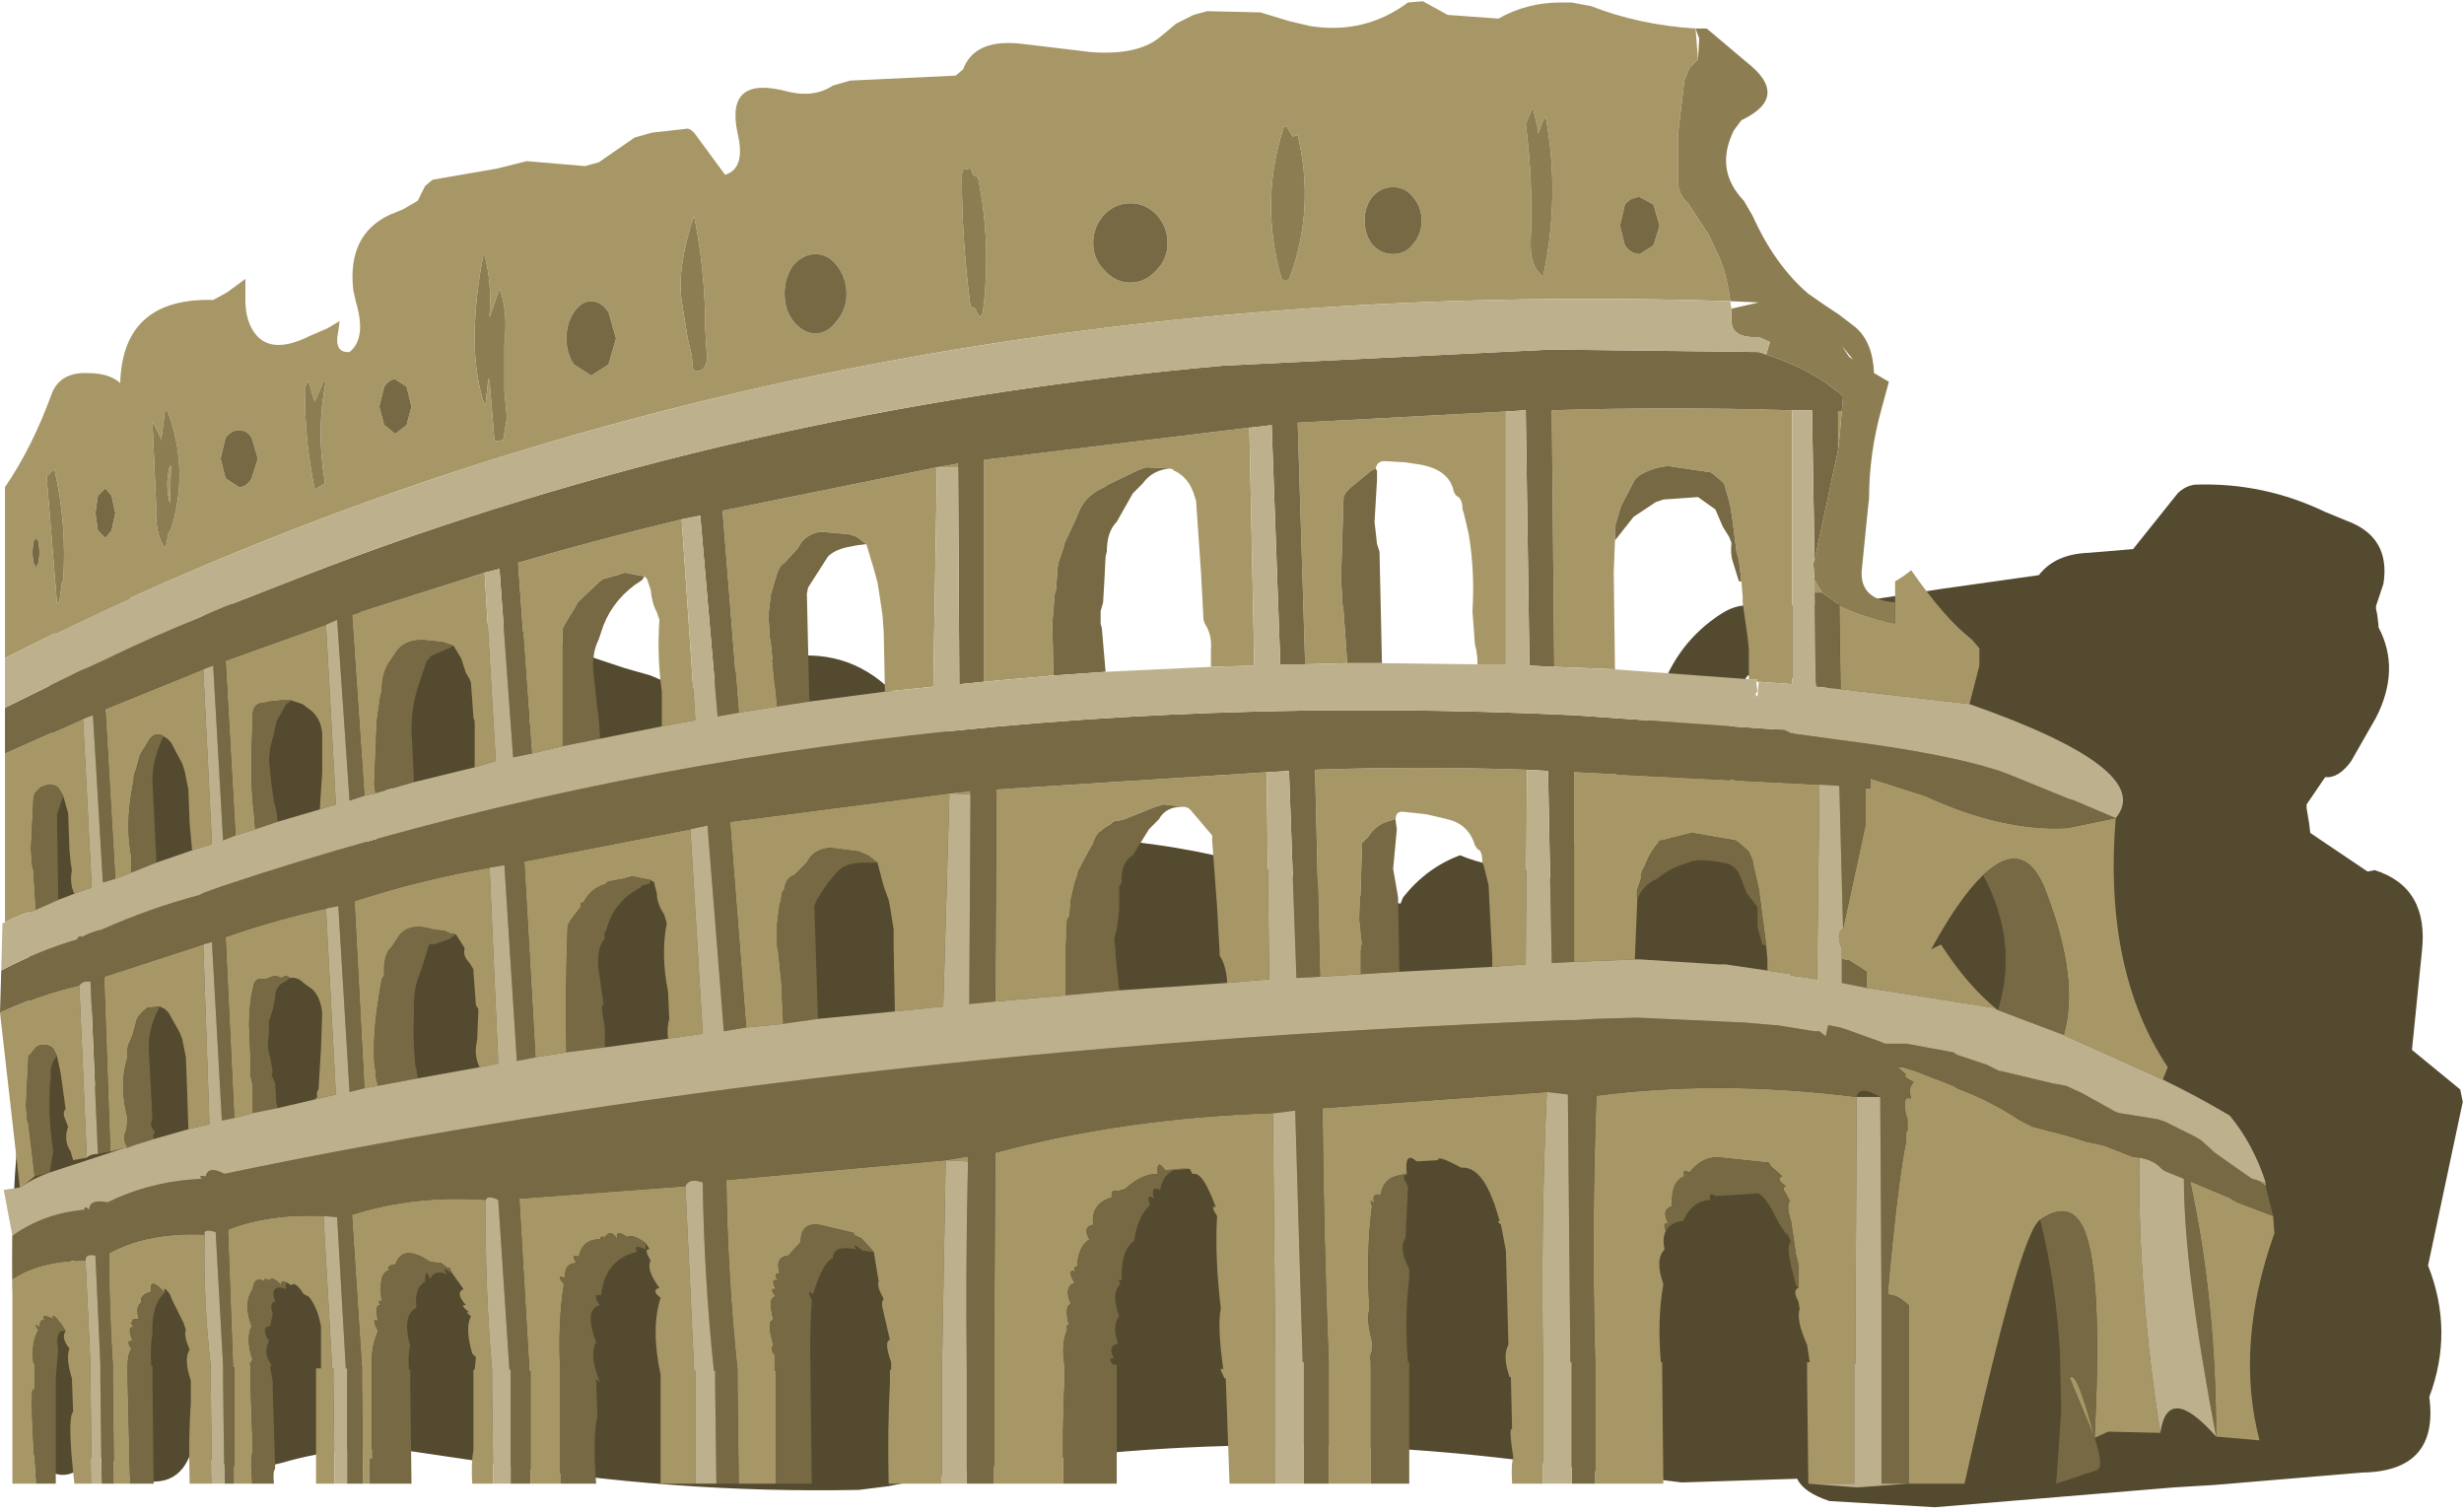
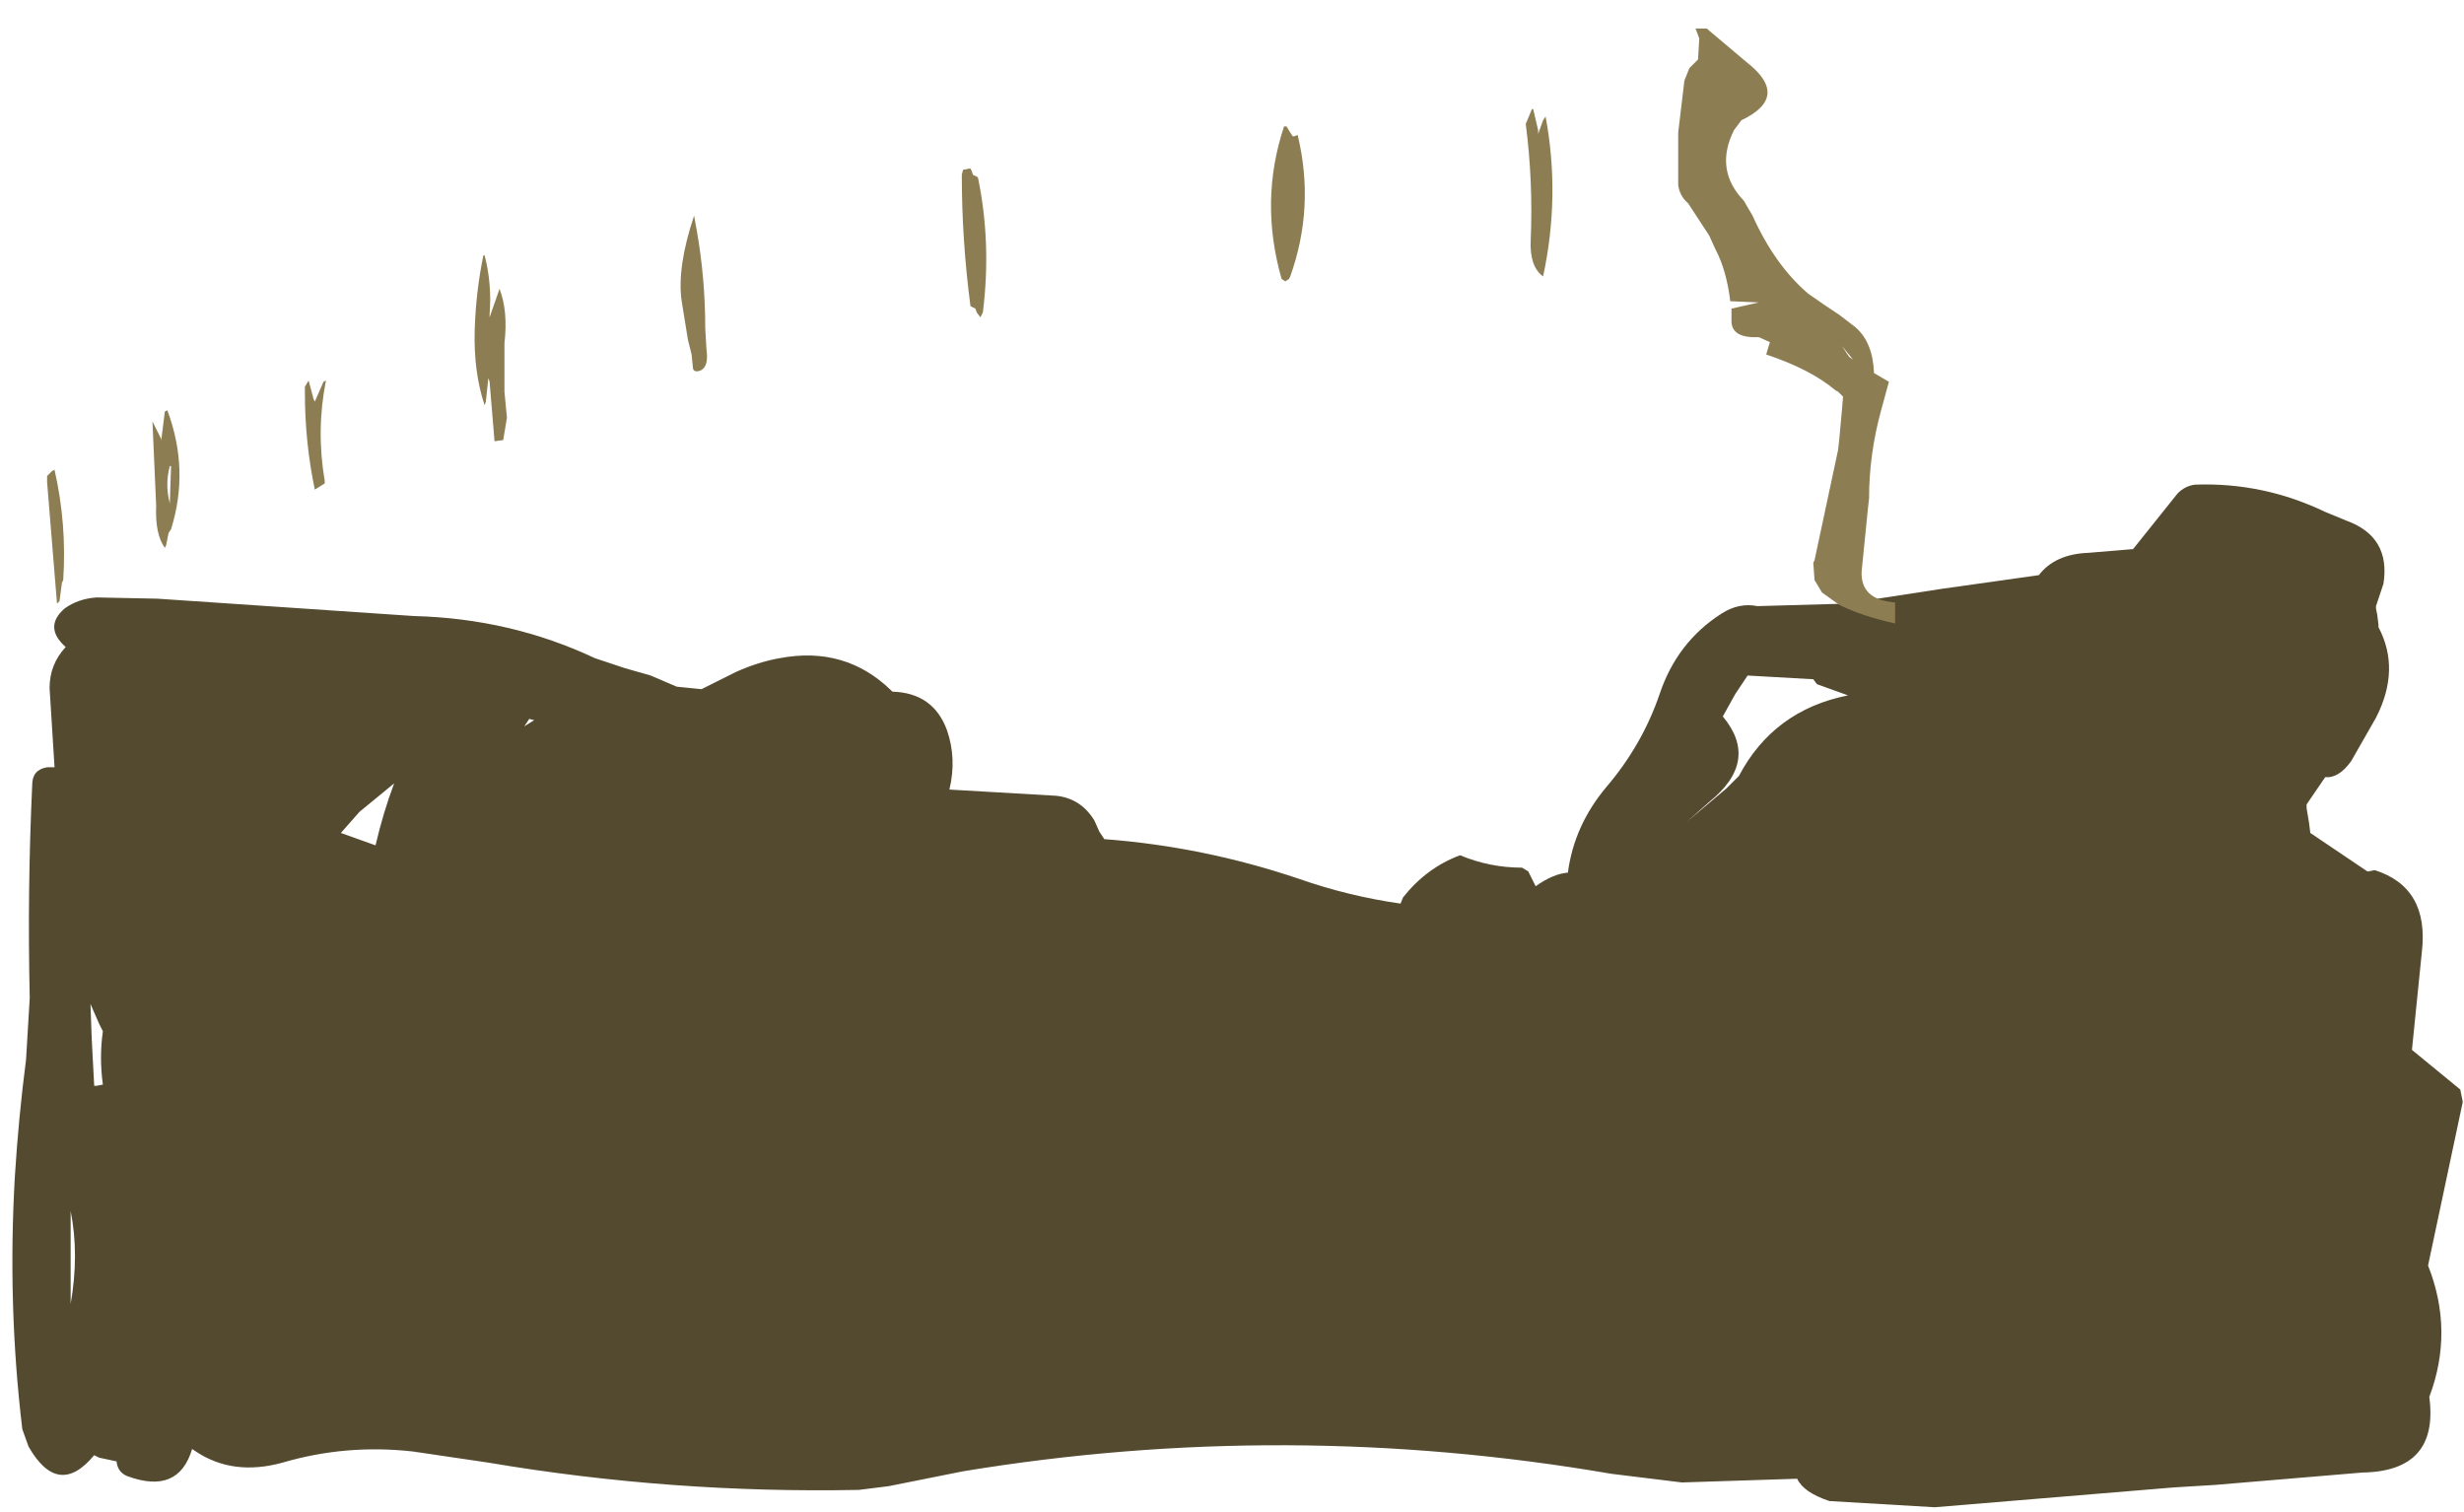
<svg xmlns="http://www.w3.org/2000/svg" height="61.0px" width="99.4px">
  <g transform="matrix(1.0, 0.0, 0.0, 1.0, 0.0, 0.0)">
    <path d="M44.15 33.1 L44.35 33.55 44.45 33.7 44.55 33.85 Q48.55 34.15 52.4 35.45 54.4 36.15 56.5 36.45 L56.6 36.2 Q57.55 35.0 58.9 34.5 60.1 35.0 61.4 35.0 L61.65 35.15 61.95 35.75 Q62.65 35.25 63.25 35.2 63.5 33.3 64.8 31.75 66.25 30.05 66.95 28.0 67.65 25.9 69.45 24.75 70.15 24.3 70.9 24.45 L74.45 24.35 78.35 23.75 82.25 23.2 Q82.9 22.35 84.25 22.3 L86.05 22.15 87.85 19.9 Q88.15 19.6 88.55 19.55 91.3 19.45 93.8 20.65 L94.65 21.0 Q96.45 21.65 96.15 23.55 L95.85 24.45 95.85 24.55 95.9 24.8 95.95 25.2 95.95 25.3 Q96.85 27.0 95.85 28.95 L94.85 30.7 Q94.35 31.4 93.8 31.35 L93.05 32.45 93.05 32.6 93.15 33.2 93.2 33.6 95.5 35.15 95.55 35.15 95.8 35.1 Q98.0 35.8 97.7 38.4 L97.3 42.35 99.25 43.95 99.35 44.45 97.95 51.05 Q99.0 53.7 98.0 56.35 98.4 59.35 95.3 59.4 L89.35 59.9 87.7 60.0 78.05 60.8 73.8 60.55 Q72.75 60.2 72.5 59.65 L67.85 59.8 65.0 59.45 Q51.9 57.2 38.85 59.35 L35.85 59.95 34.65 60.1 Q27.1 60.25 19.7 59.0 L16.65 58.55 Q13.95 58.25 11.4 59.0 9.4 59.55 7.9 58.55 L7.75 58.45 Q7.2 60.3 5.15 59.55 4.75 59.4 4.7 58.95 L4.0 58.8 3.8 58.7 Q2.35 60.45 1.15 58.35 L0.9 57.65 Q0.3 52.65 0.6 47.45 0.75 45.05 1.05 42.75 L1.2 40.25 Q1.1 35.95 1.3 31.65 1.3 31.05 1.9 30.95 L2.2 30.95 2.0 27.75 Q2.0 26.8 2.65 26.1 1.75 25.3 2.6 24.55 3.15 24.15 3.9 24.1 L6.35 24.15 16.7 24.85 Q20.6 24.95 24.0 26.55 L25.2 26.95 26.25 27.25 27.3 27.7 28.3 27.8 29.7 27.1 Q30.6 26.7 31.45 26.55 34.1 26.05 35.95 27.85 L36.0 27.9 Q37.65 27.95 38.2 29.45 38.6 30.6 38.3 31.85 L42.6 32.1 Q43.6 32.2 44.15 33.1 M21.15 29.3 L21.55 29.05 21.35 29.0 21.15 29.3 M73.3 27.6 L73.15 27.4 70.5 27.25 70.0 28.0 69.5 28.9 Q71.0 30.7 68.95 32.35 L68.05 33.15 69.65 31.8 70.15 31.3 Q71.55 28.65 74.55 28.05 L73.3 27.6 M14.5 32.75 L13.75 33.6 15.15 34.1 Q15.45 32.8 15.9 31.6 L14.5 32.75 M3.65 40.5 L3.7 41.9 3.8 43.8 3.9 43.8 4.15 43.75 Q4.0 42.65 4.15 41.6 L4.0 41.3 3.65 40.5 M2.85 52.6 Q3.2 50.6 2.85 48.85 L2.85 52.55 2.85 52.6" fill="#544a30" fill-rule="evenodd" stroke="none" />
-     <path d="M0.2 26.55 L0.2 19.65 Q1.3 18.05 2.1 15.85 2.45 15.0 3.55 15.05 4.4 15.05 4.85 15.45 4.95 12.0 8.6 12.1 L9.15 11.8 9.9 11.25 9.9 12.1 Q9.9 12.9 10.25 13.4 10.9 14.35 12.5 13.55 L13.2 13.25 13.7 12.95 13.65 13.35 Q13.45 14.25 14.1 14.2 14.8 13.65 14.35 12.15 L14.25 11.7 Q14.0 9.45 15.75 8.65 L16.25 8.45 16.85 8.1 17.15 7.5 17.45 7.25 20.05 6.8 21.25 6.5 23.6 6.7 24.15 6.55 25.6 5.55 26.3 5.35 27.65 5.2 Q27.8 5.15 28.0 5.35 L29.25 7.05 Q30.1 6.8 29.75 5.35 29.25 3.0 31.8 3.7 32.85 3.95 33.6 3.45 L34.3 3.25 38.55 3.05 38.85 2.8 Q39.3 1.6 41.05 1.75 L41.5 1.8 44.0 2.1 Q45.95 2.25 46.85 1.45 L47.45 0.95 48.15 0.6 48.7 0.45 50.85 0.5 52.0 0.85 52.85 1.05 Q55.05 1.4 56.8 0.1 L57.4 0.05 58.4 0.6 60.45 0.75 Q61.6 0.1 62.95 0.1 L63.4 0.1 64.2 0.25 Q66.1 1.0 68.4 1.15 L68.5 2.4 68.15 2.75 67.95 3.25 67.7 5.35 67.7 7.45 Q67.75 7.9 68.1 8.2 L68.95 9.5 69.2 10.05 Q69.65 10.9 69.8 12.15 31.05 10.9 0.2 26.55 M76.45 24.3 L76.45 23.45 Q76.8 23.25 77.1 23.0 78.45 24.95 79.55 25.8 L79.85 26.15 79.85 26.85 79.45 28.4 74.25 27.8 74.2 24.4 Q75.1 24.85 76.45 25.15 L76.45 24.3 M85.35 33.0 Q84.85 39.15 87.45 43.05 L87.25 43.55 83.25 41.75 Q83.9 39.55 82.55 36.0 81.7 33.7 80.0 35.3 79.05 36.2 77.9 38.3 L78.3 38.1 Q79.4 39.8 80.6 40.75 L80.4 40.65 77.55 40.2 75.3 39.85 75.3 39.2 74.6 38.75 74.3 38.7 74.3 38.25 Q74.1 37.8 74.25 37.55 L74.35 37.45 75.25 33.3 75.25 31.8 75.45 31.8 75.45 31.4 77.65 32.1 Q80.8 33.55 83.4 33.4 L85.35 33.0 M91.4 47.7 L91.4 47.85 91.15 47.65 91.4 47.7 M91.7 49.05 L91.75 49.75 Q90.15 54.25 91.15 58.1 L89.4 57.95 Q89.4 52.5 88.35 47.65 L89.9 48.3 90.25 48.5 91.7 49.05 M87.15 57.8 L85.05 57.75 84.5 58.0 83.5 55.6 Q83.75 55.15 84.5 58.0 84.8 51.9 84.2 49.95 83.7 48.25 82.3 49.2 81.5 49.7 79.25 59.85 L79.1 59.85 77.0 59.85 77.0 55.6 77.0 55.0 77.0 52.65 Q76.55 52.25 76.3 52.25 L76.15 52.2 Q76.55 47.7 76.9 46.0 76.85 45.7 76.95 45.6 L76.95 45.35 76.95 45.15 Q76.75 44.55 76.9 44.3 L77.1 44.3 Q76.95 43.9 77.2 43.65 76.65 43.35 76.95 43.45 76.75 43.4 76.9 43.35 L76.55 43.05 76.75 43.05 77.25 43.2 78.8 43.8 78.95 43.9 Q80.3 44.4 81.5 45.2 L82.0 45.45 83.35 45.8 84.15 46.05 84.85 46.2 86.0 46.65 86.3 46.7 Q86.25 52.15 87.15 57.8 M72.95 59.85 L72.9 55.55 72.9 54.95 73.0 54.95 73.0 54.9 72.9 54.25 Q72.45 53.25 72.6 52.8 L72.55 52.5 Q72.3 52.05 72.55 51.95 L72.55 51.0 72.45 50.6 72.25 49.25 Q72.05 48.65 72.2 48.45 L72.05 48.15 Q71.85 47.9 72.05 47.85 71.6 47.55 71.9 47.45 L71.45 47.05 71.35 46.9 69.45 46.7 Q68.7 46.6 68.15 47.3 67.85 47.1 67.95 47.45 67.4 47.65 67.45 48.65 67.0 48.8 67.3 49.35 67.05 49.3 67.2 49.65 67.05 49.95 67.15 50.4 66.75 50.8 67.1 51.8 66.85 53.2 67.0 54.95 L67.05 54.95 67.1 59.85 64.35 59.85 64.35 55.55 64.35 54.95 Q64.2 49.5 64.4 44.2 69.35 43.55 74.9 44.25 L74.85 53.75 74.85 55.0 74.8 55.0 74.8 55.6 74.8 56.65 74.8 57.7 74.8 59.85 72.95 59.85 M62.25 59.85 L61.0 59.85 Q60.95 59.05 61.05 58.8 60.85 57.55 61.0 57.65 L60.95 55.55 60.9 55.55 Q60.6 54.7 60.85 54.25 L60.75 50.45 60.55 49.4 Q60.35 49.25 60.5 49.25 L60.3 48.6 60.2 48.35 Q59.7 47.05 58.95 47.1 L58.75 47.0 Q58.0 46.6 58.0 46.8 L57.15 46.85 Q56.65 46.4 56.75 47.35 L56.7 47.35 56.5 47.4 Q55.8 47.5 55.7 48.2 55.3 48.1 55.45 48.55 55.2 48.3 55.35 48.65 55.1 50.55 55.25 52.85 55.1 53.1 55.35 54.1 L55.35 54.5 Q55.25 54.65 55.3 54.95 L55.3 55.4 55.3 55.55 55.3 59.85 53.6 59.85 53.6 55.55 53.6 54.95 Q53.4 49.95 53.35 44.7 L62.4 44.05 Q62.15 49.5 62.25 54.95 L62.25 55.55 62.25 59.85 M51.45 59.85 L49.6 59.85 49.45 55.6 49.4 55.6 49.35 55.5 Q49.15 55.1 49.35 55.25 49.1 53.45 49.25 52.8 49.0 50.65 49.1 49.05 48.8 48.6 49.05 48.7 48.55 47.35 48.2 47.35 L48.1 47.35 48.0 47.15 47.0 47.2 Q46.65 46.7 46.7 47.35 46.05 47.35 45.4 47.95 L45.1 48.05 Q44.8 47.95 44.85 48.3 44.0 48.55 44.1 49.4 43.65 49.5 43.95 50.0 43.5 50.25 43.45 51.1 43.25 51.1 43.4 51.3 43.0 51.15 43.35 51.75 42.9 51.9 43.2 52.6 42.9 52.7 43.15 53.55 43.0 53.3 43.05 53.65 42.8 54.2 42.95 55.1 L42.95 55.7 Q42.85 57.6 42.9 59.85 L40.1 59.85 40.1 55.75 40.1 55.15 40.15 46.5 Q45.35 45.1 51.35 44.9 L51.45 55.0 51.45 55.6 51.45 59.85 M38.0 59.85 L35.85 59.85 Q35.8 57.65 35.9 55.8 L35.9 55.25 35.95 55.25 35.95 54.95 Q35.65 54.1 35.9 54.05 L35.6 52.75 Q35.55 52.5 35.65 52.4 35.35 51.85 35.45 51.7 L35.25 50.5 34.75 49.95 Q34.25 49.75 34.5 49.75 L33.25 49.45 Q32.3 49.2 32.3 50.1 L31.8 50.65 Q31.25 50.7 31.45 51.35 31.15 51.4 31.4 51.65 31.05 51.55 31.3 52.0 31.0 51.95 31.3 52.3 30.95 52.3 31.2 53.25 30.9 53.25 31.2 54.25 31.05 54.45 31.25 54.65 L31.25 55.3 31.3 55.3 31.3 55.85 31.3 59.85 29.8 59.85 29.75 55.85 29.75 55.3 29.75 55.25 Q29.35 51.45 29.3 47.6 L38.15 46.8 39.05 46.65 39.05 46.85 38.15 46.8 38.0 55.2 38.0 55.8 38.0 59.85 M28.05 59.85 L26.65 59.85 26.65 55.45 Q26.25 53.6 26.65 52.35 26.25 52.05 26.6 51.95 26.05 51.2 26.25 50.85 25.95 50.35 26.2 50.4 L26.15 50.3 26.05 50.15 Q25.5 49.75 25.3 49.9 24.8 49.55 24.9 50.0 24.65 49.55 24.4 49.9 24.15 49.85 24.25 50.0 23.5 49.95 23.35 50.7 23.0 50.55 23.25 50.95 22.75 50.95 22.8 51.55 22.4 51.4 22.75 51.8 22.5 53.35 22.6 55.3 L22.6 55.85 22.6 59.85 21.4 59.85 21.4 55.85 21.4 55.3 21.35 55.3 21.35 55.2 20.95 48.35 27.65 47.85 28.0 55.3 28.05 55.3 28.05 55.85 28.05 59.85 M19.9 59.85 L19.05 59.85 Q19.0 59.0 19.1 58.5 L19.1 55.85 19.1 55.75 19.1 55.7 19.1 55.25 19.15 55.25 19.2 54.75 19.05 54.6 Q18.75 53.55 19.0 53.1 18.7 52.85 18.95 52.95 18.5 52.6 18.8 52.65 18.35 52.15 18.7 52.0 L18.2 51.3 18.15 51.15 18.05 51.15 17.8 50.95 17.35 50.9 Q16.25 50.15 15.95 51.0 15.55 51.05 15.7 51.25 15.25 51.3 15.4 52.5 15.2 52.4 15.35 52.65 15.1 52.6 15.25 53.3 14.95 53.1 15.25 53.7 14.95 54.35 15.0 55.2 L15.0 55.8 15.0 58.85 Q14.85 58.55 14.9 59.85 L14.65 59.85 14.6 55.8 14.6 55.2 14.6 55.15 14.2 49.05 14.2 49.0 Q16.7 48.2 19.6 48.4 19.55 51.85 19.85 55.25 L19.85 55.85 19.9 59.85 M13.5 59.85 L12.75 59.85 12.75 55.2 12.95 55.2 12.95 55.15 12.95 53.5 Q12.8 52.7 12.45 52.3 L12.25 52.2 Q11.9 51.65 11.75 51.85 L11.6 51.75 Q11.3 51.6 11.35 51.85 11.0 51.45 10.85 51.65 10.6 51.5 10.7 51.7 10.25 51.45 10.2 52.0 9.8 52.55 10.15 53.5 9.9 54.0 10.2 54.9 10.1 54.85 10.15 54.95 10.05 54.95 10.1 55.1 L10.1 55.2 10.1 55.7 10.2 58.5 Q10.1 58.9 10.15 59.85 L9.45 59.85 9.45 55.7 9.45 55.15 9.4 55.15 9.4 55.1 9.2 49.7 9.2 49.6 Q10.85 48.95 13.05 49.05 L13.4 55.2 13.45 55.2 13.45 55.75 13.5 59.85 M8.55 59.85 L7.65 59.85 Q7.6 57.85 7.7 56.6 L7.7 55.7 Q7.4 54.8 7.65 54.45 7.4 53.85 7.5 53.65 L7.4 53.35 6.95 52.45 6.85 52.2 Q6.55 51.8 6.65 52.15 6.0 51.45 6.1 52.1 5.6 52.25 5.7 52.55 5.45 52.7 5.6 53.2 5.15 53.2 5.45 53.4 5.15 53.2 5.4 53.55 5.1 53.45 5.35 54.1 5.05 54.05 5.3 54.4 5.15 54.65 5.15 55.05 L5.15 55.65 5.25 59.85 4.6 59.85 4.55 55.65 4.55 55.05 Q4.4 52.8 4.4 50.55 5.95 49.7 8.25 49.8 8.2 52.45 8.5 55.1 L8.5 55.7 8.55 59.85 M3.7 59.85 L3.0 59.85 Q2.7 57.2 2.95 56.95 L2.9 55.6 Q2.65 54.8 2.8 54.4 2.45 53.95 2.65 53.7 L2.5 53.45 Q2.05 52.85 2.15 53.2 1.6 52.95 1.8 53.25 1.6 53.2 1.6 53.55 1.3 53.3 1.55 53.65 1.25 54.15 1.35 55.0 L1.4 55.0 1.4 55.6 1.4 56.15 Q1.15 55.4 1.45 59.85 L0.5 59.85 0.5 55.55 0.5 55.0 0.5 51.6 Q1.6 50.85 3.45 50.85 L3.65 55.05 3.65 55.6 3.7 59.85 M0.8 47.9 L0.0 40.85 Q1.5 40.15 3.2 39.75 L3.5 46.7 2.95 46.8 2.85 46.45 Q2.55 46.0 2.75 45.45 L2.65 45.2 Q2.5 44.85 2.65 44.75 L2.45 43.3 2.3 42.6 2.2 42.4 Q2.1 42.15 1.75 42.15 1.55 42.15 1.45 42.25 L1.25 42.5 1.15 42.6 1.05 44.6 1.1 45.2 1.15 45.35 1.4 47.45 0.9 47.85 0.8 47.9 M0.2 37.2 L0.2 30.4 3.35 29.0 3.7 35.8 3.0 36.05 Q2.8 35.65 2.9 35.1 L2.85 34.8 2.8 34.25 2.75 32.8 2.55 32.1 2.4 31.85 Q2.3 31.65 1.95 31.65 L1.65 31.75 1.4 32.0 1.35 32.2 1.25 34.25 1.3 34.9 1.35 35.1 1.45 36.7 Q0.8 36.9 0.2 37.2 M61.85 4.4 L61.8 4.4 61.55 5.0 Q61.85 7.3 61.75 9.7 61.7 10.75 62.25 11.15 62.95 7.9 62.35 4.7 L62.25 4.85 62.05 5.4 62.05 5.25 61.85 4.4 M65.55 8.25 L65.35 9.1 65.55 9.9 Q65.8 10.25 66.15 10.25 L66.7 9.9 66.95 9.1 66.7 8.25 66.15 7.95 Q65.8 7.95 65.55 8.25 M19.55 10.3 L19.5 10.3 Q19.2 11.75 19.15 13.3 19.1 15.0 19.55 16.35 L19.6 16.2 19.7 15.25 19.75 15.4 19.95 17.8 20.3 17.75 20.45 16.85 20.35 15.8 20.35 13.85 Q20.5 12.55 20.15 11.65 L20.1 11.8 19.75 12.8 19.75 12.7 Q19.85 11.45 19.55 10.3 M28.0 8.7 Q27.3 10.8 27.5 12.15 L27.75 13.7 27.9 14.3 27.95 14.8 Q27.95 15.05 28.25 14.95 28.6 14.8 28.5 14.1 L28.45 13.25 Q28.45 11.2 28.1 9.25 L28.0 8.7 M39.25 7.05 L39.2 6.9 39.15 6.8 39.1 6.8 38.85 6.85 38.8 7.05 Q38.8 9.7 39.15 12.35 L39.35 12.45 39.4 12.6 39.55 12.8 39.65 12.6 Q40.0 9.8 39.45 7.15 L39.25 7.05 M46.65 8.65 Q46.2 8.2 45.6 8.2 45.0 8.2 44.55 8.65 44.1 9.15 44.1 9.8 44.1 10.45 44.55 10.9 45.0 11.4 45.6 11.4 46.2 11.4 46.65 10.9 47.1 10.45 47.1 9.8 47.1 9.15 46.65 8.65 M52.15 5.5 L52.05 5.35 51.9 5.1 51.8 5.1 Q50.8 8.1 51.7 11.25 L51.85 11.35 52.0 11.25 52.05 11.15 Q53.05 8.35 52.35 5.45 L52.2 5.5 52.15 5.5 M56.2 7.55 Q55.7 7.55 55.35 7.95 55.05 8.35 55.05 8.9 55.05 9.45 55.35 9.85 55.7 10.25 56.2 10.25 56.7 10.25 57.0 9.85 57.35 9.45 57.35 8.9 57.35 8.35 57.0 7.95 56.7 7.55 56.2 7.55 M48.85 26.9 L48.85 26.2 Q48.9 25.6 48.6 25.15 L48.55 25.0 48.45 23.1 48.25 20.2 48.2 20.05 Q48.0 19.3 47.4 19.0 L47.35 19.0 47.35 18.95 47.2 18.9 46.25 18.85 45.95 18.95 44.7 19.55 44.55 19.65 44.25 19.8 Q43.7 20.15 43.5 20.7 L43.35 21.05 42.95 21.9 42.9 22.1 42.8 22.4 Q42.65 22.75 42.65 23.1 L42.6 23.8 42.55 23.95 42.45 25.15 42.5 27.25 39.7 27.5 39.7 18.55 50.4 17.25 50.6 26.85 48.85 26.9 M52.65 26.8 L52.35 17.05 60.75 16.6 60.75 26.8 59.6 26.8 59.6 26.55 59.55 26.2 59.5 26.0 59.4 24.65 Q59.5 23.05 59.25 21.55 L59.05 20.7 59.0 20.55 Q59.0 20.1 58.75 20.0 L58.65 19.85 Q58.5 19.05 57.55 18.8 L57.35 18.75 56.7 18.65 55.85 18.6 Q55.55 18.6 55.5 18.9 L55.3 19.0 54.45 19.7 54.3 19.85 54.2 20.05 54.1 23.3 54.15 24.3 54.2 24.65 54.35 26.75 52.65 26.8 M62.7 26.9 L62.6 16.55 Q67.35 16.4 72.3 16.55 L72.3 27.6 70.95 27.5 70.85 27.5 70.9 27.4 70.55 27.4 70.55 26.2 70.5 25.7 70.3 24.3 70.3 24.05 70.25 23.45 70.15 22.6 70.05 22.25 69.9 21.05 69.8 20.4 69.75 20.2 69.65 19.85 69.55 19.5 69.15 19.15 69.0 19.05 67.3 18.8 Q66.65 18.85 66.1 19.2 L65.95 19.35 65.4 20.4 65.25 20.9 65.15 21.25 65.15 21.8 65.1 23.1 65.15 27.0 62.7 26.9 M74.15 18.15 L74.15 16.6 74.3 16.6 74.2 17.7 74.15 18.15 M29.8 28.75 L29.15 20.6 37.8 18.85 38.65 18.7 38.65 18.85 37.8 18.85 37.65 27.7 35.7 27.9 35.65 25.5 35.6 24.8 35.45 23.8 35.4 23.5 35.25 22.95 34.95 21.95 34.55 21.65 34.25 21.55 33.1 21.45 Q32.45 21.55 32.2 22.1 L31.65 22.7 Q31.4 22.85 31.3 23.3 L31.25 23.45 31.15 23.8 31.1 23.95 31.0 24.8 31.05 25.7 31.1 26.0 31.25 27.55 31.3 27.9 31.35 28.5 29.8 28.75 M39.15 32.05 L38.3 32.0 38.05 40.6 36.1 40.8 36.05 38.2 36.05 37.5 35.9 36.55 35.85 36.3 35.65 35.75 35.4 34.8 35.0 34.5 34.65 34.35 33.5 34.2 Q32.8 34.25 32.55 34.8 L32.05 35.3 Q31.7 35.4 31.65 35.85 L31.55 36.0 31.5 36.35 31.45 36.5 31.35 37.3 31.35 38.15 31.4 38.4 31.55 39.9 31.55 40.2 31.6 41.3 30.1 41.45 29.45 33.15 38.3 32.0 39.15 31.9 39.15 32.05 M27.85 33.45 L28.35 41.7 26.95 41.9 Q26.9 41.45 27.0 41.1 L26.95 40.0 Q26.65 38.5 26.9 37.25 L26.8 36.9 Q26.5 36.45 26.5 36.05 L26.4 35.65 26.4 35.6 26.25 35.5 25.5 35.35 25.15 35.45 24.6 35.55 Q24.5 35.55 24.45 35.65 23.8 35.85 23.55 36.4 23.35 36.4 23.45 36.55 L23.0 37.15 22.9 37.35 Q22.8 39.85 22.85 42.45 L21.6 42.65 21.15 34.75 27.85 33.45 M19.75 35.0 L20.1 42.9 19.35 43.05 Q19.1 42.55 19.25 41.95 L19.3 40.7 19.2 40.55 19.1 39.2 19.1 39.1 18.95 38.85 Q18.65 38.55 18.75 38.25 L18.4 37.7 18.25 37.65 18.15 37.65 17.95 37.55 17.5 37.5 Q16.4 37.15 16.0 37.9 L15.8 38.2 Q15.45 38.5 15.5 39.35 L15.4 39.5 15.3 40.1 15.25 40.45 Q15.05 41.65 15.1 42.85 L15.15 43.2 15.15 43.4 15.25 43.8 14.7 43.9 14.3 36.35 Q16.9 35.5 19.75 35.0 M13.15 36.65 L13.55 44.15 12.7 44.35 12.8 44.25 Q12.75 44.05 12.85 43.95 L12.95 42.3 13.0 40.85 Q12.9 40.05 12.45 39.8 L12.25 39.65 Q12.0 39.4 11.7 39.45 11.55 39.3 11.35 39.45 11.1 39.3 10.85 39.45 L10.65 39.5 Q10.25 39.4 10.2 39.9 10.05 40.5 10.05 41.35 L10.1 42.6 10.1 43.35 10.2 43.8 10.2 44.9 9.45 45.1 9.1 37.8 Q11.1 37.1 13.15 36.65 M8.2 38.1 L8.45 45.35 7.6 45.55 7.55 44.0 7.5 42.65 7.35 41.9 7.25 41.65 6.8 40.85 6.65 40.7 6.45 40.6 5.95 40.65 Q5.55 40.95 5.5 41.2 L5.35 41.75 5.25 42.0 5.2 42.1 Q5.1 42.35 5.15 42.65 L5.05 43.0 Q4.85 44.0 5.15 45.1 L5.1 45.6 Q4.9 45.9 5.15 46.3 L5.05 46.3 4.45 46.45 4.2 39.4 8.2 38.1 M40.15 40.4 L40.2 31.85 51.1 31.15 51.2 39.5 49.5 39.65 49.5 39.55 Q49.45 38.9 49.2 38.55 L49.2 38.4 49.1 36.6 48.9 33.9 48.9 33.7 48.05 32.7 47.95 32.6 47.8 32.55 46.95 32.45 46.6 32.55 45.35 33.05 45.15 33.1 Q44.9 33.1 44.8 33.25 44.25 33.5 44.1 34.05 L43.9 34.4 43.5 35.15 43.45 35.35 43.35 35.65 43.2 36.3 43.15 36.95 43.05 37.1 43.0 38.25 43.0 40.15 40.15 40.4 M53.25 39.4 L53.05 31.05 Q57.2 30.9 61.6 31.05 L61.55 38.9 60.2 39.0 60.2 38.65 60.05 35.7 59.85 34.9 59.8 34.8 Q59.8 34.3 59.6 34.25 L59.5 34.1 Q59.25 33.25 58.4 33.05 L58.2 33.0 57.55 32.85 56.65 32.75 Q56.3 32.7 56.3 33.05 L56.25 33.05 56.1 33.1 Q55.5 33.25 55.2 33.75 L55.05 33.9 54.95 34.0 54.85 37.1 54.95 38.05 54.9 38.35 54.9 39.3 53.25 39.4 M63.5 38.8 L63.5 31.15 73.4 31.65 73.3 39.5 72.25 39.35 72.25 39.3 71.3 39.15 71.3 38.95 71.3 38.7 71.25 38.15 71.15 37.35 71.1 37.0 70.95 35.85 70.8 35.2 70.75 35.0 70.7 34.7 70.55 34.35 70.15 34.0 70.0 33.9 68.25 33.6 67.05 33.9 Q66.9 33.9 66.9 34.0 66.55 34.4 66.35 34.95 66.2 35.15 66.2 35.45 L66.1 35.75 Q66.0 36.0 66.05 36.3 L66.0 37.5 65.95 38.7 63.5 38.8 M32.9 13.45 Q33.4 13.45 33.75 12.95 34.15 12.5 34.15 11.85 34.15 11.2 33.75 10.7 33.4 10.25 32.9 10.25 32.4 10.25 32.0 10.7 31.65 11.2 31.65 11.85 31.65 12.5 32.0 12.95 32.4 13.45 32.9 13.45 M24.85 13.65 L24.55 12.6 Q24.25 12.15 23.85 12.15 23.45 12.15 23.15 12.6 22.85 13.05 22.85 13.65 22.85 14.25 23.15 14.7 L23.85 15.15 24.55 14.7 24.85 13.65 M21.45 30.4 L20.9 22.7 Q24.15 21.75 27.5 20.95 L28.05 29.05 26.7 29.3 26.7 29.1 26.7 27.9 Q26.5 26.5 26.6 25.0 L26.5 24.7 Q26.3 24.35 26.25 23.8 L26.1 23.35 26.05 23.3 26.0 23.25 25.2 23.1 24.9 23.2 24.35 23.35 24.2 23.45 23.3 24.3 23.2 24.5 22.8 25.15 22.7 25.35 22.7 30.1 21.45 30.4 M18.3 26.05 L18.15 26.0 18.0 25.95 17.85 25.9 17.35 25.85 Q16.35 25.7 15.95 26.35 L15.75 26.65 Q15.4 27.1 15.4 27.9 L15.35 28.05 15.25 28.75 15.2 29.1 15.1 31.65 15.15 32.0 14.7 32.1 14.2 24.8 19.55 23.1 20.0 30.7 19.15 30.95 19.15 30.45 19.15 29.1 19.1 28.95 19.0 27.55 18.95 27.4 18.8 27.15 18.6 26.55 18.3 26.05 M73.2 23.4 L73.5 23.9 73.2 23.9 73.2 23.4 M91.05 47.6 L90.85 47.55 91.05 47.6 M12.7 16.2 L12.65 16.1 12.45 15.35 12.3 15.6 12.3 15.85 Q12.3 17.85 12.7 19.75 L13.1 19.5 13.1 19.4 Q12.75 17.35 13.15 15.35 L13.05 15.4 12.7 16.2 M10.4 18.5 L10.15 17.65 Q9.95 17.35 9.65 17.35 9.35 17.35 9.1 17.65 L8.9 18.5 9.1 19.3 9.65 19.65 Q9.95 19.65 10.15 19.3 L10.4 18.5 M15.5 15.6 L15.3 16.4 15.5 17.15 15.95 17.5 16.4 17.15 16.6 16.4 16.4 15.6 15.95 15.3 Q15.7 15.3 15.5 15.6 M1.9 19.2 L1.9 19.45 2.3 24.35 2.4 24.25 2.5 23.5 2.55 23.4 Q2.7 21.15 2.2 18.95 L2.1 19.0 1.9 19.2 M6.75 16.55 L6.65 16.6 6.5 17.8 6.5 17.7 6.15 17.0 6.3 20.4 Q6.25 21.55 6.65 22.1 L6.7 22.0 6.8 21.5 6.9 21.35 Q7.65 18.95 6.75 16.55 M1.45 21.7 L1.35 21.85 1.3 22.3 1.35 22.7 1.45 22.9 1.55 22.7 1.6 22.3 1.55 21.85 1.45 21.7 M6.85 18.8 L6.9 18.8 6.85 20.35 6.85 20.3 Q6.65 19.55 6.85 18.8 M3.95 20.0 L3.85 20.7 3.95 21.4 4.25 21.7 4.5 21.4 4.65 20.7 4.5 20.0 4.25 19.7 3.95 20.0 M4.65 35.45 L4.25 28.6 8.2 27.0 8.55 34.05 7.75 34.3 7.65 33.2 7.6 31.85 7.45 31.1 7.35 30.8 6.9 29.95 6.75 29.8 6.6 29.7 Q6.3 29.5 6.05 29.8 L5.65 30.45 5.5 31.0 5.4 31.3 5.4 31.4 5.3 32.0 5.25 32.35 Q5.1 33.5 5.3 34.55 L5.3 35.1 5.3 35.2 4.65 35.45 M9.5 33.7 L9.1 26.65 13.15 25.2 13.55 32.45 12.9 32.65 13.0 31.15 13.0 29.6 Q12.95 28.9 12.4 28.55 L12.2 28.4 11.75 28.25 11.35 28.25 10.85 28.3 10.65 28.35 Q10.25 28.35 10.2 28.75 L10.15 30.3 10.15 31.65 10.2 32.4 10.25 32.85 10.3 33.45 9.5 33.7" fill="#a89766" fill-rule="evenodd" stroke="none" />
    <path d="M68.4 1.15 L68.85 1.15 70.45 2.5 Q72.25 3.9 70.25 4.85 L69.95 5.25 Q69.15 6.85 70.35 8.1 L70.7 8.7 Q71.6 10.7 72.95 11.85 L73.6 12.3 74.2 12.7 74.85 13.2 Q75.55 13.8 75.6 15.05 L76.2 15.4 75.9 16.5 Q75.4 18.3 75.4 20.1 L75.35 20.55 75.1 23.05 Q75.05 24.2 76.45 24.3 L76.45 25.15 Q75.1 24.85 74.2 24.4 L73.5 23.9 73.2 23.4 73.15 22.7 73.2 22.6 74.15 18.15 74.2 17.7 74.3 16.6 74.35 16.0 74.3 15.95 74.15 15.8 74.05 15.75 Q73.05 14.9 71.25 14.3 L71.4 13.8 70.95 13.6 Q69.85 13.65 69.85 12.95 L69.85 12.75 69.85 12.45 70.95 12.2 69.8 12.15 Q69.65 10.9 69.2 10.05 L68.95 9.5 68.1 8.2 Q67.75 7.9 67.7 7.45 L67.7 5.35 67.95 3.25 68.15 2.75 68.5 2.4 68.55 1.55 68.4 1.15 M61.85 4.4 L62.05 5.25 62.05 5.4 62.25 4.85 62.35 4.7 Q62.95 7.9 62.25 11.15 61.7 10.75 61.75 9.7 61.85 7.3 61.55 5.0 L61.8 4.4 61.85 4.4 M19.55 10.3 Q19.85 11.45 19.75 12.7 L19.75 12.8 20.1 11.8 20.15 11.65 Q20.5 12.55 20.35 13.85 L20.35 15.8 20.45 16.85 20.3 17.75 19.95 17.8 19.75 15.4 19.7 15.25 19.6 16.2 19.55 16.35 Q19.1 15.0 19.15 13.3 19.2 11.75 19.5 10.3 L19.55 10.3 M28.0 8.7 L28.1 9.25 Q28.45 11.2 28.45 13.25 L28.5 14.1 Q28.6 14.8 28.25 14.95 27.95 15.05 27.95 14.8 L27.9 14.3 27.75 13.7 27.5 12.15 Q27.3 10.8 28.0 8.7 M39.25 7.05 L39.45 7.15 Q40.0 9.8 39.65 12.6 L39.55 12.8 39.4 12.6 39.35 12.45 39.15 12.35 Q38.8 9.7 38.8 7.05 L38.85 6.85 39.1 6.8 39.15 6.8 39.2 6.9 39.25 7.05 M52.15 5.5 L52.2 5.5 52.35 5.45 Q53.05 8.35 52.05 11.15 L52.0 11.25 51.85 11.35 51.7 11.25 Q50.8 8.1 51.8 5.1 L51.9 5.1 52.05 5.35 52.15 5.5 M74.75 14.5 L74.3 13.95 74.6 14.4 74.75 14.5 M12.7 16.2 L13.05 15.4 13.15 15.35 Q12.75 17.35 13.1 19.4 L13.1 19.5 12.7 19.75 Q12.3 17.85 12.3 15.85 L12.3 15.6 12.45 15.35 12.65 16.1 12.7 16.2 M6.75 16.55 Q7.65 18.95 6.9 21.35 L6.8 21.5 6.7 22.0 6.65 22.1 Q6.25 21.55 6.3 20.4 L6.15 17.0 6.5 17.7 6.5 17.8 6.65 16.6 6.75 16.55 M1.9 19.2 L2.1 19.0 2.2 18.95 Q2.7 21.15 2.55 23.4 L2.5 23.5 2.4 24.25 2.3 24.35 1.9 19.45 1.9 19.2 M6.85 18.8 Q6.65 19.55 6.85 20.3 L6.85 20.35 6.9 18.8 6.85 18.8" fill="#8d7d52" fill-rule="evenodd" stroke="none" />
-     <path d="M91.4 47.85 L91.7 49.05 90.25 48.5 89.9 48.3 88.35 47.65 Q89.4 52.5 89.4 57.95 88.1 51.15 88.1 47.55 L87.35 47.25 87.2 47.15 Q86.9 46.8 86.3 46.7 L86.0 46.65 84.85 46.2 84.15 46.05 83.35 45.8 82.0 45.45 81.5 45.2 Q80.3 44.4 78.95 43.9 L78.8 43.8 77.25 43.2 76.75 43.05 76.55 43.05 76.9 43.35 Q76.75 43.4 76.95 43.45 76.65 43.35 77.2 43.65 76.95 43.9 77.1 44.3 L76.9 44.3 Q76.75 44.55 76.95 45.15 L76.95 45.35 76.95 45.6 Q76.85 45.7 76.9 46.0 76.55 47.7 76.15 52.2 L76.3 52.25 Q76.55 52.25 77.0 52.65 L77.0 55.0 77.0 55.6 77.0 59.85 75.9 59.85 75.9 57.7 75.9 55.7 75.9 55.6 75.9 55.0 75.9 53.8 75.9 53.15 75.9 52.2 75.9 52.15 75.85 44.25 Q75.0 43.75 74.9 44.25 69.35 43.55 64.4 44.2 64.2 49.5 64.35 54.95 L64.35 55.55 64.35 59.85 63.4 59.85 63.4 55.55 63.4 54.95 63.35 54.95 63.25 44.15 62.4 44.05 53.35 44.7 Q53.4 49.95 53.6 54.95 L53.6 55.55 53.6 59.85 52.6 59.85 52.6 55.55 52.6 54.95 52.55 54.95 52.25 44.8 51.45 44.9 51.35 44.9 Q45.35 45.1 40.15 46.5 L40.1 55.15 40.1 55.75 40.1 59.85 39.0 59.85 39.0 55.75 39.0 55.2 Q38.95 51.05 39.05 46.85 L39.05 46.65 38.15 46.8 29.3 47.6 Q29.35 51.45 29.75 55.25 L29.75 55.3 29.75 55.85 29.8 59.85 28.9 59.85 28.85 55.85 28.85 55.3 28.8 55.3 Q28.4 51.5 28.35 47.7 27.8 47.5 27.65 47.85 L20.95 48.35 21.35 55.2 21.35 55.3 21.4 55.3 21.4 55.85 21.4 59.85 20.6 59.85 20.6 55.85 20.6 55.25 20.55 55.25 20.1 48.4 Q19.65 48.2 19.6 48.4 16.7 48.2 14.2 49.0 L14.2 49.05 14.6 55.15 14.6 55.2 14.6 55.8 14.65 59.85 14.0 59.85 14.0 55.8 14.0 55.2 13.95 55.2 13.6 49.1 13.05 49.05 Q10.85 48.95 9.2 49.6 L9.2 49.7 9.4 55.1 9.4 55.15 9.45 55.15 9.45 55.7 9.45 59.85 9.05 59.85 9.0 55.7 9.0 55.1 8.7 49.7 Q8.2 49.55 8.25 49.8 5.95 49.7 4.4 50.55 4.4 52.8 4.55 55.05 L4.55 55.65 4.6 59.85 4.1 59.85 4.05 55.65 4.05 55.05 3.85 50.65 Q3.45 50.55 3.45 50.85 1.6 50.85 0.5 51.6 L0.5 49.85 Q1.75 48.95 3.4 48.8 3.4 48.6 3.6 48.8 3.6 48.35 4.35 48.5 6.05 47.65 8.15 47.55 7.95 47.4 8.3 47.45 8.4 47.0 9.05 47.35 33.0 42.35 63.1 41.15 L63.5 41.15 64.35 41.1 66.05 41.05 70.4 41.25 71.55 41.35 71.65 41.35 73.2 41.6 73.3 41.6 73.4 41.6 73.65 41.8 73.75 41.35 74.25 41.45 74.55 41.55 75.8 42.0 76.05 42.1 76.25 42.1 76.7 42.1 76.9 42.1 78.8 42.45 78.95 42.55 80.15 42.95 80.65 43.2 80.7 43.2 82.8 43.7 83.35 43.8 84.0 44.1 85.35 44.85 85.5 44.9 87.05 45.15 87.35 45.25 88.55 45.85 88.8 46.0 89.35 46.5 90.2 47.1 90.85 47.55 91.05 47.6 91.15 47.65 91.4 47.85 M84.5 58.0 Q84.85 59.1 84.65 59.25 L84.6 59.3 82.95 59.85 83.15 56.9 83.1 54.55 Q82.95 51.8 82.3 49.2 83.7 48.25 84.2 49.95 84.8 51.9 84.5 58.0 83.75 55.15 83.5 55.6 L84.5 58.0 M72.55 51.95 L72.45 51.85 72.25 51.05 Q72.05 50.2 72.25 50.1 72.0 49.5 72.1 49.85 L71.8 49.4 71.45 48.75 Q71.05 48.05 70.8 48.15 L69.2 48.25 Q68.9 48.05 69.0 48.4 68.25 48.45 67.9 49.25 67.4 49.3 67.2 49.65 67.05 49.3 67.3 49.35 67.0 48.8 67.45 48.65 67.4 47.65 67.95 47.45 67.85 47.1 68.15 47.3 68.7 46.6 69.45 46.7 L71.35 46.9 71.45 47.05 71.9 47.45 Q71.6 47.55 72.05 47.85 71.85 47.9 72.05 48.15 L72.2 48.45 Q72.05 48.65 72.25 49.25 L72.45 50.6 72.55 51.0 72.55 51.95 M56.75 47.35 L56.75 47.4 Q56.5 47.35 56.8 47.85 L56.7 49.95 Q56.4 50.3 56.85 51.2 L56.85 51.55 Q56.65 53.15 56.8 54.95 L56.85 54.95 56.85 55.55 56.85 59.85 55.3 59.85 55.3 55.55 55.3 55.4 55.3 54.95 Q55.25 54.65 55.35 54.5 L55.35 54.1 Q55.1 53.1 55.25 52.85 55.1 50.55 55.35 48.65 55.2 48.3 55.45 48.55 55.3 48.1 55.7 48.2 55.8 47.5 56.5 47.4 L56.7 47.35 56.75 47.35 M48.0 47.15 Q47.0 47.0 46.8 48.0 46.4 47.8 46.55 48.35 46.2 48.1 46.4 48.6 45.9 49.05 45.75 50.05 45.2 50.45 45.25 51.65 45.05 51.55 45.2 51.8 44.8 52.15 45.15 53.1 44.85 53.45 45.1 54.2 44.65 54.3 44.95 54.8 44.65 54.75 44.9 55.05 L45.05 55.05 45.05 55.6 45.05 55.65 45.05 59.85 42.9 59.85 Q42.85 57.6 42.95 55.7 L42.95 55.1 Q42.8 54.2 43.05 53.65 43.0 53.3 43.15 53.55 42.9 52.7 43.2 52.6 42.9 51.9 43.35 51.75 43.0 51.15 43.4 51.3 43.25 51.1 43.45 51.1 43.5 50.25 43.95 50.0 43.65 49.5 44.1 49.4 44.0 48.55 44.85 48.3 44.8 47.95 45.1 48.05 L45.4 47.95 Q46.05 47.35 46.7 47.35 46.65 46.7 47.0 47.2 L48.0 47.15 M35.25 50.5 L34.8 50.45 Q34.3 50.05 34.55 50.4 33.6 50.2 33.6 50.75 33.2 50.9 32.8 52.2 32.5 51.95 32.75 52.45 32.65 53.8 32.7 55.3 L32.7 55.85 32.75 59.85 31.3 59.85 31.3 55.85 31.3 55.3 31.25 55.3 31.25 54.65 Q31.05 54.45 31.2 54.25 30.9 53.25 31.2 53.25 30.95 52.3 31.3 52.3 31.0 51.95 31.3 52.0 31.05 51.55 31.4 51.65 31.15 51.4 31.45 51.35 31.25 50.7 31.8 50.65 L32.3 50.1 Q32.3 49.2 33.25 49.45 L34.5 49.75 Q34.25 49.75 34.75 49.95 L35.25 50.5 M26.05 50.15 L26.05 50.4 Q25.5 50.15 25.7 50.5 24.4 50.8 24.25 52.25 23.85 52.15 24.2 52.65 23.55 52.8 24.05 54.15 23.75 54.65 24.2 55.75 23.95 55.55 24.05 55.7 L24.1 57.1 Q23.9 58.0 24.05 59.85 L22.6 59.85 22.6 55.85 22.6 55.3 Q22.5 53.35 22.75 51.8 22.4 51.4 22.8 51.55 22.75 50.95 23.25 50.95 23.0 50.55 23.35 50.7 23.5 49.95 24.25 50.0 24.15 49.85 24.4 49.9 24.65 49.55 24.9 50.0 24.8 49.55 25.3 49.9 25.5 49.75 26.05 50.15 M18.2 51.3 L18.2 51.35 Q17.75 51.0 18.05 51.4 17.5 51.2 17.35 51.6 17.15 51.05 17.15 51.7 16.7 51.95 16.8 52.75 16.2 53.05 16.55 54.3 16.45 54.6 16.5 55.25 L16.55 55.25 16.55 55.8 16.6 59.85 14.9 59.85 Q14.85 58.55 15.0 58.85 L15.0 55.8 15.0 55.2 Q14.95 54.35 15.25 53.7 14.95 53.1 15.25 53.3 15.1 52.6 15.35 52.65 15.2 52.4 15.4 52.5 15.25 51.3 15.7 51.25 15.55 51.05 15.95 51.0 16.25 50.15 17.35 50.9 L17.8 50.95 18.05 51.15 18.15 51.15 18.2 51.3 M11.6 51.75 Q11.5 51.7 11.55 52.0 10.85 51.75 11.1 52.5 10.85 52.55 11.0 53.0 L10.9 53.5 Q10.5 53.5 10.85 54.1 10.6 54.6 10.95 55.05 L10.9 55.15 11.0 55.7 11.0 55.75 11.0 55.95 11.1 59.25 Q11.0 59.35 11.05 59.85 L10.15 59.85 Q10.1 58.9 10.2 58.5 L10.1 55.7 10.1 55.2 10.1 55.1 Q10.05 54.95 10.15 54.95 10.1 54.85 10.2 54.9 9.9 54.0 10.15 53.5 9.8 52.55 10.2 52.0 10.25 51.45 10.7 51.7 10.6 51.5 10.85 51.65 11.0 51.45 11.35 51.85 11.3 51.6 11.6 51.75 M6.65 52.15 Q6.1 52.6 6.15 53.85 6.05 54.3 6.1 55.1 L6.15 55.1 6.15 55.65 6.2 59.85 5.25 59.85 5.15 55.65 5.15 55.05 Q5.15 54.65 5.3 54.4 5.05 54.05 5.35 54.1 5.1 53.45 5.4 53.55 5.15 53.2 5.45 53.4 5.15 53.2 5.6 53.2 5.45 52.7 5.7 52.55 5.6 52.25 6.1 52.1 6.0 51.45 6.65 52.15 M2.65 53.7 Q2.2 53.6 2.35 54.45 L2.25 55.6 2.25 59.85 1.45 59.85 Q1.15 55.4 1.4 56.15 L1.4 55.6 1.4 55.0 1.35 55.0 Q1.25 54.15 1.55 53.65 1.3 53.3 1.6 53.55 1.6 53.2 1.8 53.25 1.6 52.95 2.15 53.2 2.05 52.85 2.5 53.45 L2.65 53.7 M0.0 40.85 L0.05 39.15 Q1.55 38.35 3.1 37.9 3.2 37.7 3.3 37.8 3.65 37.6 4.1 37.5 6.0 36.65 8.05 36.1 L8.25 36.0 8.95 35.75 Q33.8 27.45 63.5 28.85 L72.0 29.45 72.3 29.6 72.4 29.6 75.35 30.0 Q79.2 30.55 80.95 31.2 L83.4 32.2 83.7 32.3 85.35 33.0 83.4 33.4 Q80.8 33.55 77.65 32.1 L75.45 31.4 75.45 31.8 75.25 31.8 75.25 33.3 74.35 37.45 74.2 31.7 73.4 31.65 63.5 31.15 63.5 38.8 62.6 38.85 62.45 31.1 61.6 31.05 Q57.2 30.9 53.05 31.05 L53.25 39.4 52.3 39.45 52.0 31.1 51.15 31.15 51.1 31.15 40.2 31.85 40.15 40.4 39.1 40.5 39.15 32.05 39.15 31.9 38.3 32.0 29.45 33.15 30.1 41.45 29.2 41.6 28.55 33.4 28.55 33.3 27.85 33.45 21.15 34.75 21.6 42.65 20.85 42.8 20.35 34.95 20.35 34.9 19.75 35.0 Q16.9 35.5 14.3 36.35 L14.7 43.9 14.1 44.05 13.65 36.6 13.65 36.55 13.15 36.65 Q11.1 37.1 9.1 37.8 L9.45 45.1 8.95 45.2 8.55 38.0 8.2 38.1 4.2 39.4 4.45 46.45 3.95 46.55 3.65 39.6 Q3.35 39.55 3.2 39.75 1.5 40.15 0.0 40.85 M0.2 30.4 L0.2 28.55 3.25 27.05 3.5 26.95 4.15 26.65 Q6.1 25.7 8.1 24.9 L8.3 24.8 9.0 24.5 12.2 23.25 Q29.6 16.5 49.35 14.75 L62.55 14.1 70.95 14.2 71.25 14.3 Q73.05 14.9 74.05 15.75 L74.15 15.8 74.3 15.95 74.35 16.0 74.3 16.6 74.15 16.6 74.15 18.15 73.2 22.6 73.1 16.55 72.3 16.55 Q67.35 16.4 62.6 16.55 L62.7 26.9 61.7 26.85 61.55 16.55 60.75 16.6 52.35 17.05 52.65 26.8 51.65 26.8 51.3 17.15 50.45 17.25 50.4 17.25 39.7 18.55 39.7 27.5 38.7 27.6 38.65 18.85 38.65 18.7 37.8 18.85 29.15 20.6 29.8 28.75 28.95 28.9 28.25 20.8 27.5 20.95 Q24.15 21.75 20.9 22.7 L21.45 30.4 20.7 30.55 20.15 22.95 19.55 23.1 14.2 24.8 14.7 32.1 14.1 32.3 13.6 25.0 13.15 25.2 9.1 26.65 9.5 33.7 9.0 33.9 8.6 26.85 8.2 27.0 4.25 28.6 4.65 35.45 4.15 35.6 3.75 28.85 3.35 29.0 0.2 30.4 M65.55 8.25 Q65.8 7.95 66.15 7.95 L66.7 8.25 66.95 9.1 66.7 9.9 66.15 10.25 Q65.8 10.25 65.55 9.9 L65.35 9.1 65.55 8.25 M46.65 8.65 Q47.1 9.15 47.1 9.8 47.1 10.45 46.65 10.9 46.2 11.4 45.6 11.4 45.0 11.4 44.55 10.9 44.1 10.45 44.1 9.8 44.1 9.15 44.55 8.65 45.0 8.2 45.6 8.2 46.2 8.2 46.65 8.65 M56.2 7.55 Q56.7 7.55 57.0 7.95 57.35 8.35 57.35 8.9 57.35 9.45 57.0 9.85 56.7 10.25 56.2 10.25 55.7 10.25 55.35 9.85 55.05 9.45 55.05 8.9 55.05 8.35 55.35 7.95 55.7 7.55 56.2 7.55 M42.5 27.25 L42.45 25.15 42.55 23.95 42.6 23.8 42.65 23.1 Q42.65 22.75 42.8 22.4 L42.9 22.1 42.95 21.9 43.35 21.05 43.5 20.7 Q43.7 20.15 44.25 19.8 L44.55 19.65 44.7 19.55 45.95 18.95 46.25 18.85 47.2 18.9 Q46.5 18.95 46.1 19.5 L45.85 19.75 45.7 19.9 45.05 21.05 Q44.65 21.45 44.65 22.25 L44.6 22.45 44.55 23.45 44.5 24.3 44.4 24.65 44.4 25.15 44.45 25.35 44.6 27.1 42.5 27.25 M55.5 18.9 L55.55 19.0 55.55 19.35 55.45 21.05 55.55 21.95 55.65 22.25 55.75 26.75 55.4 26.75 54.35 26.75 54.2 24.65 54.15 24.3 54.1 23.3 54.2 20.05 54.3 19.85 54.45 19.7 55.3 19.0 55.5 18.9 M33.0 41.1 L31.6 41.3 31.55 40.2 31.55 39.9 31.4 38.4 31.35 38.15 31.35 37.3 31.45 36.5 31.5 36.35 31.55 36.0 31.65 35.85 Q31.7 35.4 32.05 35.3 L32.55 34.8 Q32.8 34.25 33.5 34.2 L34.65 34.35 35.0 34.5 35.4 34.8 34.95 34.8 34.7 34.8 Q34.05 34.85 33.8 35.15 33.4 35.55 32.95 36.3 L32.85 36.55 33.0 41.1 M24.4 42.25 L22.85 42.45 Q22.8 39.85 22.9 37.35 L23.0 37.15 23.45 36.55 Q23.35 36.4 23.55 36.4 23.8 35.85 24.45 35.65 24.5 35.55 24.6 35.55 L25.15 35.45 25.5 35.35 26.25 35.5 26.2 35.65 Q25.85 35.7 25.85 35.8 24.75 36.35 24.45 37.55 24.35 37.6 24.4 37.85 24.05 38.25 24.15 39.15 L24.35 40.5 Q24.25 40.55 24.3 40.85 L24.4 41.45 24.4 42.25 M16.85 43.5 L15.25 43.8 15.15 43.4 15.15 43.2 15.1 42.85 Q15.05 41.65 15.25 40.45 L15.3 40.1 15.4 39.5 15.5 39.35 Q15.45 38.5 15.8 38.2 L16.0 37.9 Q16.4 37.15 17.5 37.5 L17.95 37.55 18.15 37.65 18.25 37.65 18.4 37.7 Q18.3 37.65 18.35 37.75 18.15 37.8 18.2 37.85 L17.5 38.1 Q17.3 38.0 17.25 38.3 L16.95 39.25 Q16.65 39.9 16.7 40.85 16.65 41.9 16.75 42.95 L16.8 43.15 16.85 43.5 M11.2 44.7 L10.2 44.9 10.2 43.8 10.1 43.35 10.1 42.6 10.05 41.35 Q10.05 40.5 10.2 39.9 10.25 39.4 10.65 39.5 L10.85 39.45 Q11.1 39.3 11.35 39.45 11.55 39.3 11.7 39.45 L11.5 39.6 Q11.1 39.75 11.1 40.25 L11.0 40.75 10.85 41.2 10.85 41.7 Q10.75 42.25 10.9 42.65 L11.0 43.25 10.95 43.35 11.1 43.7 11.15 44.5 11.2 44.7 M6.2 45.95 L5.4 46.2 5.15 46.3 Q4.9 45.9 5.1 45.6 L5.15 45.1 Q4.85 44.0 5.05 43.0 L5.15 42.65 Q5.1 42.35 5.2 42.1 L5.25 42.0 5.35 41.75 5.5 41.2 Q5.55 40.95 5.95 40.65 L6.45 40.6 Q6.0 41.4 6.0 42.25 L6.15 45.15 Q6.0 45.4 6.25 45.65 6.15 45.8 6.2 45.95 M72.35 29.6 L72.3 29.6 72.35 29.6 M43.0 40.15 L43.0 38.25 43.05 37.1 43.15 36.95 43.2 36.3 43.35 35.65 43.45 35.35 43.5 35.15 43.9 34.4 44.1 34.05 Q44.25 33.5 44.8 33.25 44.9 33.1 45.15 33.1 L45.35 33.05 46.6 32.55 46.95 32.45 47.8 32.55 Q47.05 32.5 46.75 33.05 L46.5 33.3 46.35 33.45 45.7 34.5 Q45.2 34.8 45.25 35.6 L45.15 35.75 45.15 36.7 45.05 37.5 44.95 37.85 45.0 38.3 45.0 38.5 45.15 39.95 43.0 40.15 M54.9 39.3 L54.9 38.35 54.95 38.05 54.85 37.1 54.95 34.0 55.05 33.9 55.2 33.75 Q55.5 33.25 56.1 33.1 L56.25 33.05 56.3 33.05 56.3 33.1 56.35 33.45 56.2 35.05 56.35 35.9 56.4 36.2 56.45 39.2 54.9 39.3 M32.9 13.45 Q32.4 13.45 32.0 12.95 31.65 12.5 31.65 11.85 31.65 11.2 32.0 10.7 32.4 10.25 32.9 10.25 33.4 10.25 33.75 10.7 34.15 11.2 34.15 11.85 34.15 12.5 33.75 12.95 33.4 13.45 32.9 13.45 M31.35 28.5 L31.3 27.9 31.25 27.55 31.1 26.0 31.05 25.7 31.0 24.8 31.1 23.95 31.15 23.8 31.25 23.45 31.3 23.3 Q31.4 22.85 31.65 22.7 L32.2 22.1 Q32.45 21.55 33.1 21.45 L34.25 21.55 34.55 21.65 34.95 21.95 34.55 22.0 34.3 22.05 Q33.7 22.15 33.4 22.45 L32.6 23.7 32.55 23.95 32.65 28.3 31.35 28.5 M24.85 13.65 L24.55 14.7 23.85 15.15 23.15 14.7 Q22.85 14.25 22.85 13.65 22.85 13.05 23.15 12.6 23.45 12.15 23.85 12.15 24.25 12.15 24.55 12.6 L24.85 13.65 M26.0 23.25 L25.9 23.4 25.6 23.6 Q24.6 24.35 24.25 25.5 L24.15 25.8 Q23.85 26.4 23.95 27.2 L24.1 28.6 24.15 28.95 24.2 29.6 24.2 29.8 22.7 30.1 22.7 25.35 22.8 25.15 23.2 24.5 23.3 24.3 24.2 23.45 24.35 23.35 24.9 23.2 25.2 23.1 26.0 23.25 M15.15 32.0 L15.1 31.65 15.2 29.1 15.25 28.75 15.35 28.05 15.4 27.9 Q15.4 27.1 15.75 26.65 L15.95 26.35 Q16.35 25.7 17.35 25.85 L17.85 25.9 18.0 25.95 18.15 26.0 18.3 26.05 18.2 26.1 18.1 26.15 17.4 26.45 17.2 26.7 16.85 27.75 Q16.6 28.55 16.6 29.45 L16.7 31.55 15.15 32.0 M65.15 21.8 L65.15 21.25 65.25 20.9 65.4 20.4 65.95 19.35 66.1 19.2 Q66.65 18.85 67.3 18.8 L69.0 19.05 69.15 19.15 69.55 19.5 69.65 19.85 69.75 20.2 69.8 20.4 69.9 21.05 70.05 22.25 70.15 22.6 70.25 23.45 70.15 23.45 69.9 22.65 Q69.8 22.35 69.85 21.9 L69.75 21.65 69.5 21.25 69.2 20.55 68.5 20.05 67.1 20.15 66.8 20.25 65.9 20.85 65.15 21.8 M73.5 23.9 L74.2 24.4 74.25 27.8 73.25 27.7 73.2 23.9 73.5 23.9 M71.25 38.15 L71.1 38.1 70.9 37.4 70.9 36.6 70.75 36.4 70.45 36.0 70.2 35.35 Q70.0 34.85 69.5 34.8 68.5 34.6 68.1 34.8 L67.8 34.9 Q67.25 35.1 66.85 35.45 66.25 35.7 66.05 36.3 66.0 36.0 66.1 35.75 L66.2 35.45 Q66.2 35.15 66.35 34.95 66.55 34.4 66.9 34.0 66.9 33.9 67.05 33.9 L68.25 33.6 70.0 33.9 70.15 34.0 70.55 34.35 70.7 34.7 70.75 35.0 70.8 35.2 70.95 35.85 71.1 37.0 71.15 37.35 71.25 38.15 M80.0 35.3 Q81.7 33.7 82.55 36.0 83.9 39.55 83.25 41.75 L80.6 40.75 Q81.45 38.0 80.0 35.3 M74.3 38.7 L74.6 38.75 75.3 39.2 75.3 39.85 74.3 39.65 74.3 38.7 M15.5 15.6 Q15.7 15.3 15.95 15.3 L16.4 15.6 16.6 16.4 16.4 17.15 15.95 17.5 15.5 17.15 15.3 16.4 15.5 15.6 M10.4 18.5 L10.15 19.3 Q9.95 19.65 9.65 19.65 L9.1 19.3 8.9 18.5 9.1 17.65 Q9.35 17.35 9.65 17.35 9.95 17.35 10.15 17.65 L10.4 18.5 M1.45 21.7 L1.55 21.85 1.6 22.3 1.55 22.7 1.45 22.9 1.35 22.7 1.3 22.3 1.35 21.85 1.45 21.7 M3.95 20.0 L4.25 19.7 4.5 20.0 4.65 20.7 4.5 21.4 4.25 21.7 3.95 21.4 3.85 20.7 3.95 20.0 M1.45 36.7 L1.35 35.1 1.3 34.9 1.25 34.25 1.35 32.2 1.4 32.0 1.65 31.75 1.95 31.65 Q2.3 31.65 2.4 31.85 L2.55 32.1 2.3 32.85 2.35 36.2 2.35 36.3 1.45 36.7 M6.6 29.7 Q6.15 30.6 6.15 31.5 L6.3 34.55 6.3 34.8 5.3 35.2 5.3 35.1 5.3 34.55 Q5.1 33.5 5.25 32.35 L5.3 32.0 5.4 31.4 5.4 31.3 5.5 31.0 5.65 30.45 6.05 29.8 Q6.3 29.5 6.6 29.7 M10.3 33.45 L10.25 32.85 10.2 32.4 10.15 31.65 10.15 30.3 10.2 28.75 Q10.25 28.35 10.65 28.35 L10.85 28.3 11.35 28.25 11.75 28.25 11.55 28.4 11.15 29.1 11.05 29.6 10.9 30.15 10.85 30.65 10.95 31.65 11.05 32.3 11.05 32.35 11.15 32.7 11.2 33.15 10.3 33.45 M2.3 42.6 Q2.0 42.95 2.05 43.35 1.9 44.85 2.15 46.45 L2.0 47.3 1.4 47.45 1.15 45.35 1.1 45.2 1.05 44.6 1.15 42.6 1.25 42.5 1.45 42.25 Q1.55 42.15 1.75 42.15 2.1 42.15 2.2 42.4 L2.3 42.6" fill="#766943" fill-rule="evenodd" stroke="none" />
-     <path d="M79.45 28.4 Q87.0 31.05 85.35 33.0 L83.7 32.3 83.4 32.2 80.95 31.2 Q79.2 30.55 75.35 30.0 L72.4 29.6 72.3 29.6 72.35 29.6 72.3 29.55 72.3 29.6 72.0 29.45 63.5 28.85 Q33.8 27.45 8.95 35.75 L8.25 36.0 8.05 36.1 Q6.0 36.65 4.1 37.5 3.65 37.6 3.3 37.8 3.2 37.7 3.1 37.9 1.55 38.35 0.05 39.15 L0.1 37.25 0.2 37.2 Q0.8 36.9 1.45 36.7 L2.35 36.3 3.0 36.05 3.7 35.8 3.35 29.0 3.75 28.85 4.15 35.6 4.65 35.45 5.3 35.2 6.3 34.8 7.75 34.3 8.55 34.05 8.2 27.0 8.6 26.85 9.0 33.9 9.5 33.7 10.3 33.45 11.2 33.15 12.9 32.65 13.55 32.45 13.15 25.2 13.6 25.0 14.1 32.3 14.7 32.1 15.15 32.0 16.7 31.55 19.15 30.95 20.0 30.7 19.55 23.1 20.15 22.95 20.7 30.55 21.45 30.4 22.7 30.1 24.2 29.8 26.7 29.3 28.05 29.05 27.5 20.95 28.25 20.8 28.95 28.9 29.8 28.75 31.35 28.5 32.65 28.3 35.7 27.9 37.65 27.7 37.8 18.85 38.65 18.85 38.7 27.6 39.7 27.5 42.5 27.25 44.6 27.1 48.85 26.9 50.6 26.85 50.4 17.25 50.45 17.25 51.3 17.15 51.65 26.8 52.65 26.8 54.35 26.75 55.4 26.75 55.75 26.75 59.6 26.8 60.75 26.8 60.75 16.6 61.55 16.55 61.7 26.85 62.7 26.9 65.15 27.0 70.55 27.4 70.9 27.4 70.85 27.5 70.9 27.9 Q70.75 28.0 70.9 28.1 L70.95 27.5 72.3 27.6 72.3 16.55 73.1 16.55 73.2 22.6 73.15 22.7 73.2 23.4 73.2 23.9 73.25 27.7 74.25 27.8 79.45 28.4 M87.25 43.55 Q88.6 44.2 89.95 45.0 90.9 46.15 91.4 47.7 L91.15 47.65 91.05 47.6 90.85 47.55 90.2 47.1 89.35 46.5 88.8 46.0 88.55 45.85 87.35 45.25 87.05 45.15 85.5 44.9 85.35 44.85 84.0 44.1 83.35 43.8 82.8 43.7 80.7 43.2 80.65 43.2 80.15 42.95 78.95 42.55 78.8 42.45 76.9 42.1 76.7 42.1 76.25 42.1 76.05 42.1 75.8 42.0 74.55 41.55 74.25 41.45 73.75 41.35 73.65 41.8 73.4 41.6 73.3 41.6 73.2 41.6 71.65 41.35 71.55 41.35 70.4 41.25 66.05 41.05 64.35 41.1 63.5 41.15 63.1 41.15 Q33.0 42.35 9.05 47.35 8.4 47.0 8.3 47.45 7.95 47.4 8.15 47.55 6.05 47.65 4.35 48.5 3.6 48.35 3.6 48.8 3.4 48.6 3.4 48.8 1.75 48.95 0.5 49.85 L0.15 48.0 0.8 47.9 0.9 47.85 Q1.3 47.55 2.0 47.3 L5.05 46.3 5.15 46.3 5.4 46.2 6.2 45.95 7.6 45.55 8.45 45.35 8.2 38.1 8.55 38.0 8.95 45.2 9.45 45.1 10.2 44.9 11.2 44.7 12.7 44.35 13.55 44.15 13.15 36.65 13.65 36.55 13.65 36.6 14.1 44.05 14.7 43.9 15.25 43.8 16.85 43.5 19.35 43.05 20.1 42.9 19.75 35.0 20.35 34.9 20.35 34.95 20.85 42.8 21.6 42.65 22.85 42.45 24.4 42.25 26.95 41.9 28.35 41.7 27.85 33.45 28.55 33.3 28.55 33.4 29.2 41.6 30.1 41.45 31.6 41.3 33.0 41.1 36.1 40.8 38.05 40.6 38.3 32.0 39.15 32.05 39.1 40.5 40.15 40.4 43.0 40.15 45.15 39.95 49.5 39.65 51.2 39.5 51.1 31.15 51.15 31.15 52.0 31.1 52.3 39.45 53.25 39.4 54.9 39.3 56.45 39.2 60.2 39.0 61.55 38.9 61.6 31.05 62.45 31.1 62.6 38.85 63.5 38.8 65.95 38.7 66.15 38.7 69.3 38.9 69.6 38.9 71.3 39.15 72.25 39.3 72.25 39.35 73.3 39.5 73.4 31.65 74.2 31.7 74.35 37.45 74.25 37.55 Q74.1 37.8 74.3 38.25 L74.3 38.7 74.3 39.65 75.3 39.85 77.55 40.2 80.4 40.65 80.6 40.75 83.25 41.75 87.25 43.55 M89.4 57.95 Q87.45 55.75 87.15 57.8 86.25 52.15 86.3 46.7 86.9 46.8 87.2 47.15 L87.35 47.25 88.1 47.55 Q88.1 51.15 89.4 57.95 M77.0 59.85 L74.9 60.0 72.95 59.85 74.8 59.85 74.8 57.7 74.8 56.65 74.8 55.6 74.8 55.0 74.85 55.0 74.85 53.75 74.9 44.25 75.85 44.25 75.9 52.15 75.9 52.2 75.9 53.15 75.9 53.8 75.9 55.0 75.9 55.6 75.9 55.7 75.9 57.7 75.9 59.85 77.0 59.85 M63.4 59.85 L62.25 59.85 62.25 55.55 62.25 54.95 Q62.15 49.5 62.4 44.05 L63.25 44.15 63.35 54.95 63.4 54.95 63.4 55.55 63.4 59.85 M52.6 59.85 L51.45 59.85 51.45 55.6 51.45 55.0 51.35 44.9 51.45 44.9 52.25 44.8 52.55 54.95 52.6 54.95 52.6 55.55 52.6 59.85 M39.0 59.85 L38.0 59.85 38.0 55.8 38.0 55.2 38.15 46.8 39.05 46.85 Q38.95 51.05 39.0 55.2 L39.0 55.75 39.0 59.85 M28.9 59.85 L28.05 59.85 28.05 55.85 28.05 55.3 28.0 55.3 27.65 47.85 Q27.8 47.5 28.35 47.7 28.4 51.5 28.8 55.3 L28.85 55.3 28.85 55.85 28.9 59.85 M20.6 59.85 L19.9 59.85 19.85 55.85 19.85 55.25 Q19.55 51.85 19.6 48.4 19.65 48.2 20.1 48.4 L20.55 55.25 20.6 55.25 20.6 55.85 20.6 59.85 M14.0 59.85 L13.5 59.85 13.45 55.75 13.45 55.2 13.4 55.2 13.05 49.05 13.6 49.1 13.95 55.2 14.0 55.2 14.0 55.8 14.0 59.85 M9.05 59.85 L8.55 59.85 8.5 55.7 8.5 55.1 Q8.2 52.45 8.25 49.8 8.2 49.55 8.7 49.7 L9.0 55.1 9.0 55.7 9.05 59.85 M4.1 59.85 L3.7 59.85 3.65 55.6 3.65 55.05 3.45 50.85 Q3.45 50.55 3.85 50.65 L4.05 55.05 4.05 55.65 4.1 59.85 M0.2 28.55 L0.2 26.55 Q31.05 10.9 69.8 12.15 L69.85 12.45 69.85 12.75 69.85 12.95 Q69.85 13.65 70.95 13.6 L71.4 13.8 71.25 14.3 70.95 14.2 62.55 14.1 49.35 14.75 Q29.6 16.5 12.2 23.25 L9.0 24.5 8.3 24.8 8.1 24.9 Q6.1 25.7 4.15 26.65 L3.5 26.95 3.25 27.05 0.2 28.55 M3.2 39.75 Q3.35 39.55 3.65 39.6 L3.95 46.55 Q3.65 46.55 3.5 46.7 L3.2 39.75" fill="#bdb08c" fill-rule="evenodd" stroke="none" />
  </g>
</svg>